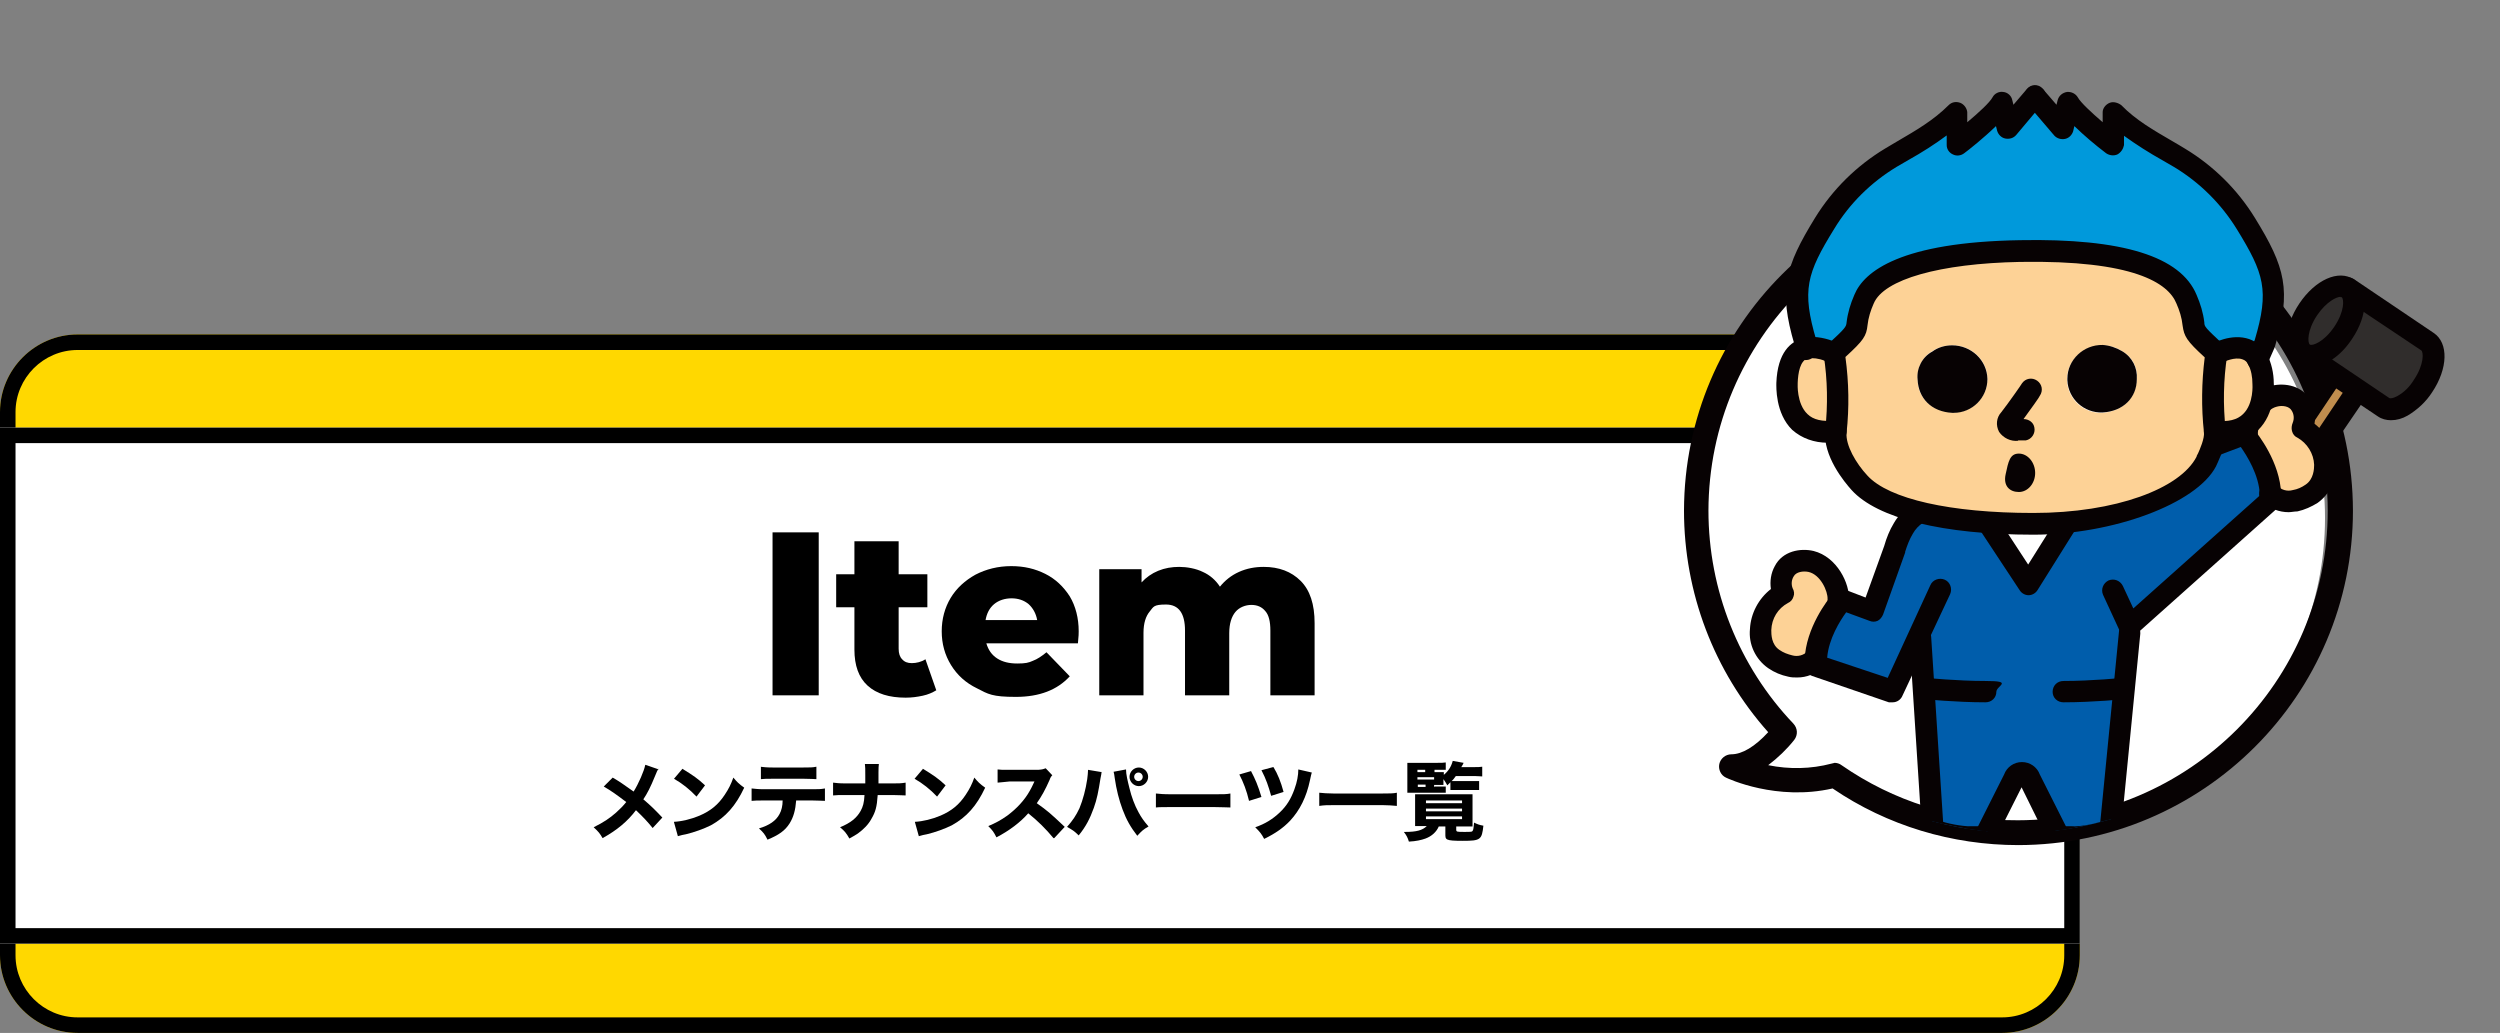
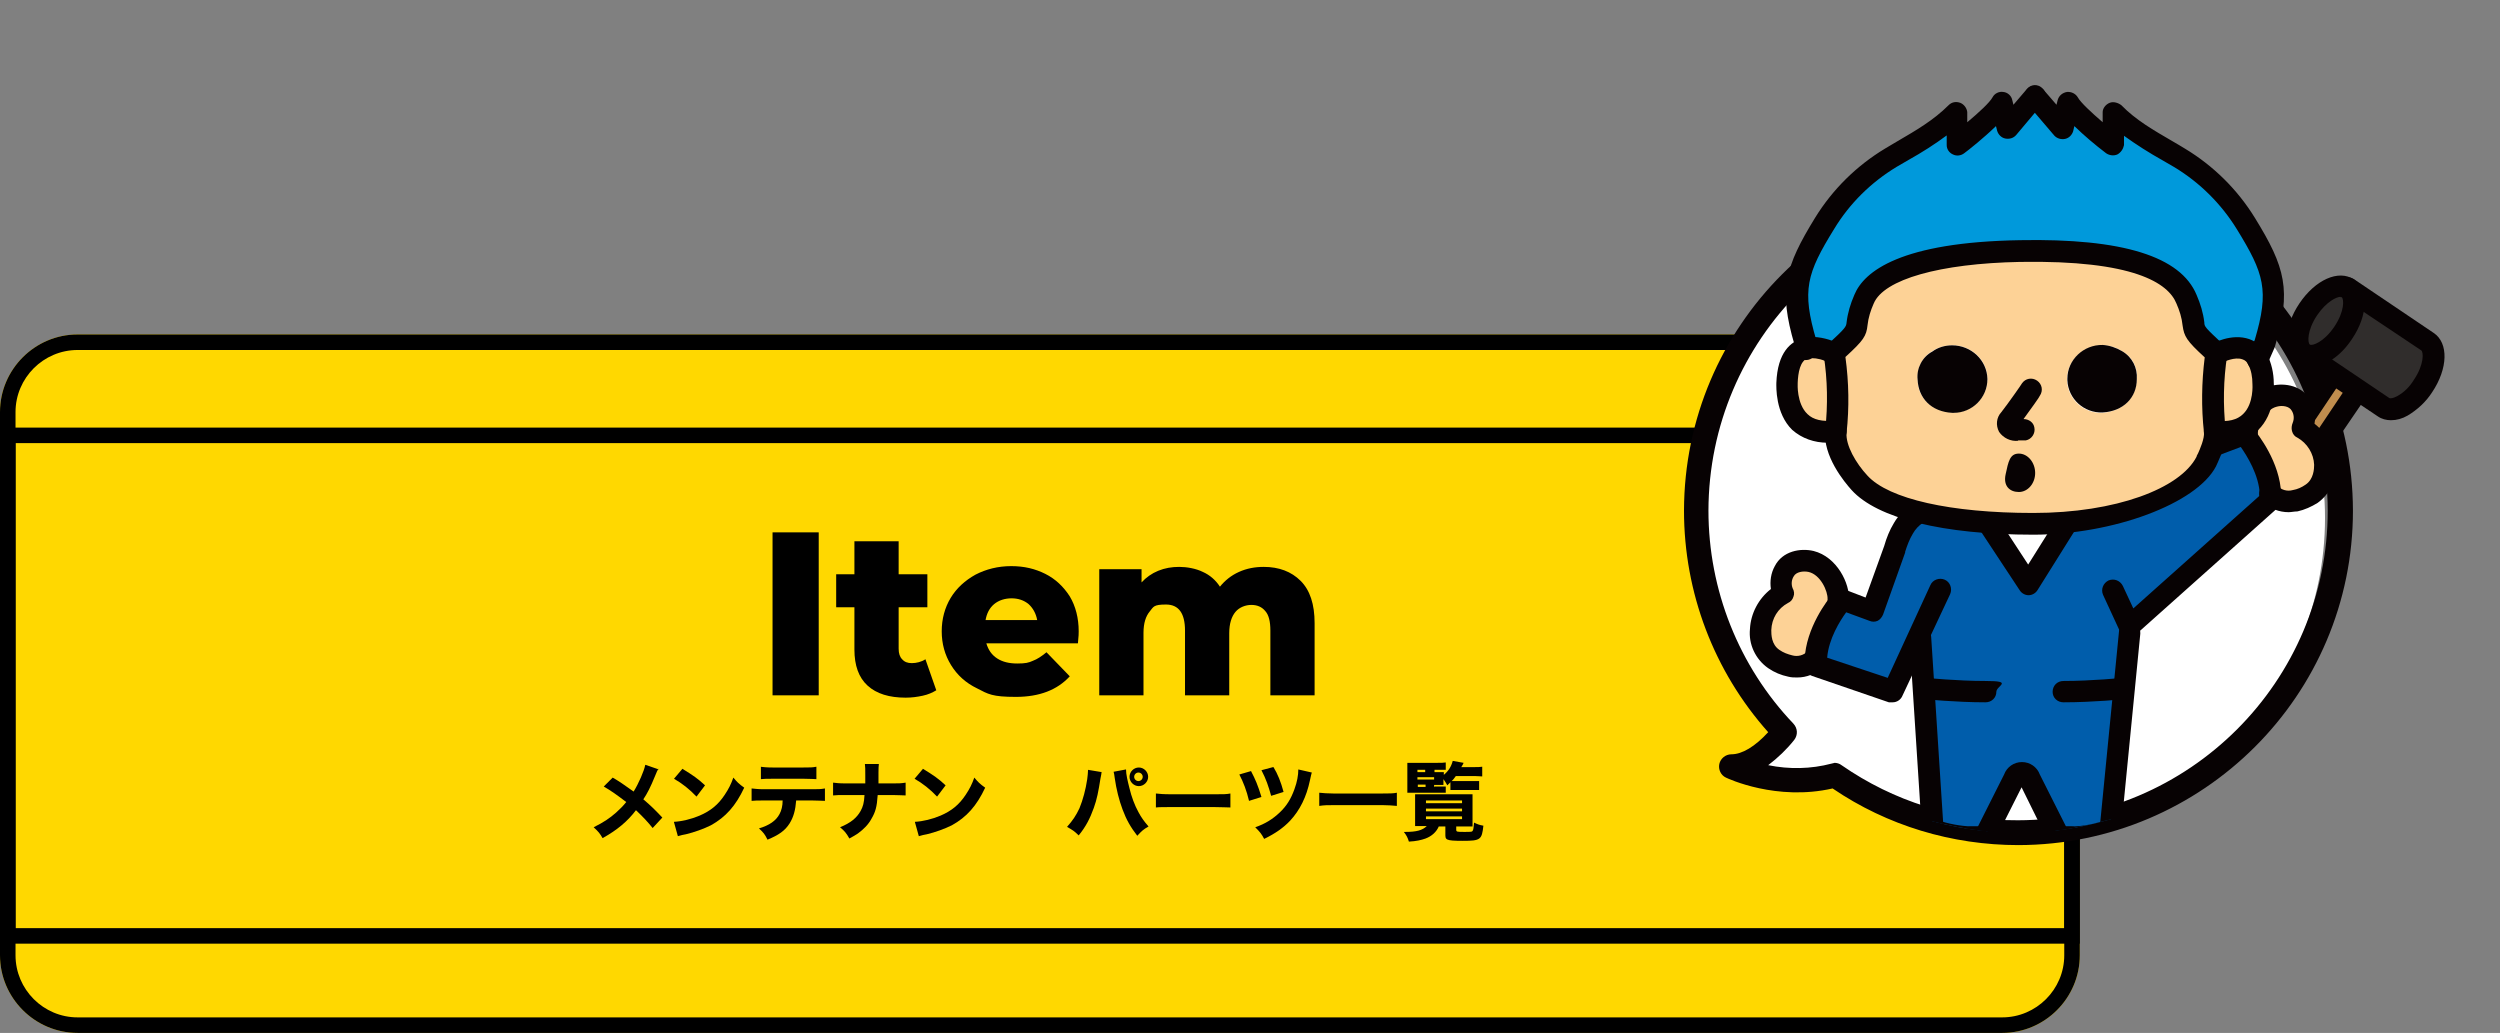
<svg xmlns="http://www.w3.org/2000/svg" version="1.1" viewBox="0 0 644.3 266.2">
  <rect x="0" y="0" width="644.3" height="266.2" fill="#808080" stroke="none" />
  <defs>
    <style>
      .cls-1 {
        fill: none;
      }

      .cls-2 {
        fill: #302d2c;
      }

      .cls-3 {
        fill: #ffd800;
      }

      .cls-4 {
        fill: #070203;
      }

      .cls-5 {
        fill: #fdd296;
      }

      .cls-6 {
        isolation: isolate;
      }

      .cls-7 {
        fill: #0099db;
      }

      .cls-8 {
        fill: #005dab;
      }

      .cls-9 {
        fill: #fff;
      }

      .cls-10 {
        fill: #c08d4e;
      }

      .cls-11 {
        fill: #61402e;
      }

      .cls-12 {
        clip-path: url(#clippath);
      }
    </style>
    <clipPath id="clippath">
      <path class="cls-1" d="M644.3,71.9C644.3,32.2,602.5,0,551,0s-93.2,32.2-93.2,71.9.1,3.2.2,4.8c-13.4,15.2-20.8,34.7-20.8,54.9s8.1,41.7,22.7,57.1c-3.2,3.9-8.3,8.9-13.8,8.9,0,0,12.7,6,26.7,2.2,13.9,9.7,30.4,14.8,47.3,14.8,45.8,0,83-37.2,83-83,24.9-13,41.2-34.8,41.2-59.7Z" />
    </clipPath>
  </defs>
  <g>
    <g id="_レイヤー_1" data-name="レイヤー_1">
      <g id="_グループ_1291" data-name="グループ_1291">
        <g id="_グループ_1177" data-name="グループ_1177">
          <g id="_グループ_297" data-name="グループ_297">
            <g id="_グループ_305" data-name="グループ_305">
              <path id="_長方形_28" data-name="長方形_28" class="cls-3" d="M20,86.2h496c11,0,20,9,20,20v140c0,11-9,20-20,20H20c-11,0-20-9-20-20V106.2c0-11,9-20,20-20Z" />
              <path id="_長方形_28_-_アウトライン" data-name="長方形_28_-_アウトライン" d="M20,90.2c-8.8,0-16,7.2-16,16v140c0,8.8,7.2,16,16,16h496c8.8,0,16-7.2,16-16V106.2c0-8.8-7.2-16-16-16H20M20,86.2h496c11,0,20,9,20,20v140c0,11-9,20-20,20H20c-11,0-20-9-20-20V106.2c0-11,9-20,20-20Z" />
-               <rect id="_長方形_53" data-name="長方形_53" class="cls-9" y="110.2" width="536" height="133" />
              <path id="_長方形_53_-_アウトライン" data-name="長方形_53_-_アウトライン" d="M4,114.2v125h528v-125H4M0,110.2h536v133H0V110.2Z" />
            </g>
          </g>
          <g class="cls-6">
            <path d="M199.1,137.2h11.9v42h-11.9v-42Z" />
            <path d="M241.3,177.9c-1,.6-2.1,1.1-3.5,1.4-1.4.3-2.8.5-4.4.5-4.2,0-7.5-1-9.8-3.1s-3.4-5.2-3.4-9.3v-10.9h-4.7v-8.5h4.7v-8.5h11.4v8.5h7.4v8.5h-7.4v10.7c0,1.2.3,2.1.9,2.7.6.7,1.4,1,2.5,1s2.5-.3,3.5-1l2.8,8Z" />
            <path d="M277.8,165.8h-23.6c.5,1.7,1.4,3,2.8,3.9,1.4.9,3.1,1.3,5.2,1.3s2.9-.2,4-.7c1.1-.4,2.3-1.2,3.5-2.2l6,6.2c-3.2,3.5-7.8,5.3-13.9,5.3s-7.1-.7-10-2.2c-2.9-1.4-5.1-3.4-6.7-6-1.6-2.6-2.4-5.5-2.4-8.7s.8-6.1,2.3-8.6,3.7-4.5,6.4-6c2.7-1.4,5.8-2.2,9.2-2.2s6.2.7,8.8,2,4.7,3.3,6.3,5.8c1.5,2.5,2.3,5.6,2.3,9,0,.4,0,1.3-.2,3.1ZM256.2,155.7c-1.2,1-1.9,2.4-2.2,4.1h13.3c-.3-1.7-1.1-3.1-2.2-4.1-1.2-1-2.7-1.5-4.4-1.5s-3.3.5-4.5,1.5Z" />
            <path d="M335.2,149.7c2.4,2.4,3.6,6,3.6,10.9v18.6h-11.4v-16.7c0-2.3-.4-4-1.3-5-.9-1.1-2.1-1.6-3.6-1.6s-3.1.6-4.1,1.8-1.6,3-1.6,5.5v16h-11.4v-16.7c0-4.4-1.6-6.7-4.9-6.7s-3.2.6-4.2,1.8-1.6,3-1.6,5.5v16.1h-11.4v-32.5h10.9v3.4c1.2-1.3,2.6-2.3,4.3-3s3.5-1,5.4-1,4.3.4,6.1,1.3c1.8.8,3.3,2.1,4.4,3.8,1.3-1.6,2.9-2.9,4.9-3.8,2-.9,4.1-1.3,6.4-1.3,3.9,0,7.1,1.2,9.5,3.6Z" />
          </g>
        </g>
        <g id="_グループ_1237" data-name="グループ_1237">
          <path id="_パス_1591" data-name="パス_1591" class="cls-9" d="M466.1,182.2l-15.5,15.5s11.2,6.7,25.9-1.7l-10.4-13.8Z" />
          <circle id="_楕円形_35" data-name="楕円形_35" class="cls-9" cx="518.1" cy="133.5" r="81.1" />
          <g id="_グループ_1236" data-name="グループ_1236">
            <path id="_パス_1592" data-name="パス_1592" class="cls-4" d="M520.2,217.8c-17.1,0-33.8-5-47.9-14.6-14.4,3.3-26.9-2.5-27.5-2.8-1.3-.6-2-2.1-1.7-3.5s1.6-2.5,3.1-2.5c2.8,0,6.1-2,9.5-5.7-14-15.7-21.7-36-21.7-57.1.1-47.6,38.6-86.1,86.2-86.2,47.6,0,86.1,38.6,86.2,86.2,0,47.6-38.7,86.1-86.2,86.2ZM472.8,196.6c.6,0,1.3.2,1.8.6,13.4,9.3,29.2,14.3,45.5,14.2,44.1-.1,79.8-35.8,79.8-79.8-.1-44.1-35.8-79.8-79.8-79.8-44,0-79.7,35.7-79.8,79.8,0,20.4,7.8,40.1,21.9,54.9,1.1,1.2,1.2,2.9.2,4.2-1.9,2.4-4.2,4.6-6.7,6.5,5.4,1.1,11,1,16.3-.4.3-.1.6-.1.8-.2Z" />
            <g id="_グループ_1235" data-name="グループ_1235">
              <g class="cls-12">
                <g id="_グループ_1234" data-name="グループ_1234">
                  <g id="_グループ_1233" data-name="グループ_1233">
                    <g id="_グループ_1220" data-name="グループ_1220">
                      <g id="_グループ_1217" data-name="グループ_1217">
                        <path id="_パス_1593" data-name="パス_1593" class="cls-10" d="M601.3,96.2l-10.3,15.3,6.3,4.2,10.3-15.3" />
                        <path id="_パス_1594" data-name="パス_1594" class="cls-4" d="M597.3,118.5c-.6,0-1.1-.2-1.6-.5l-6.3-4.2c-1.3-.9-1.6-2.6-.8-3.9l10.4-15.3c.9-1.3,2.6-1.6,3.9-.8h0c1.3.9,1.6,2.6.8,3.9h0l-8.7,13,1.7,1.1,8.7-13c.9-1.3,2.6-1.6,3.9-.8h0c1.3.9,1.6,2.6.8,3.9h0l-10.5,15.4c-.4.6-1.1,1-1.8,1.2h-.5Z" />
                      </g>
                      <g id="_グループ_1218" data-name="グループ_1218">
                        <path id="_パス_1595" data-name="パス_1595" class="cls-2" d="M593.7,91.1l20.6,13.9c2.5,1.7,7.1-.7,10.2-5.4s3.6-9.8,1.2-11.5l-20.7-13.8" />
                        <path id="_パス_1596" data-name="パス_1596" class="cls-4" d="M616.2,108.3c-1.2,0-2.4-.3-3.4-1l-20.7-13.9c-1.3-.9-1.6-2.6-.8-3.9.9-1.3,2.6-1.6,3.9-.8h0l20.6,13.9c.2.1.9.1,2-.5,1.8-1,3.2-2.4,4.3-4.2,2.7-4,2.5-7.2,1.9-7.6l-20.5-13.7c-1.3-.9-1.6-2.6-.8-3.9.9-1.3,2.6-1.6,3.9-.8h0l20.6,13.9c3.9,2.6,3.7,9.2-.4,15.3-1.6,2.5-3.8,4.5-6.3,6-1.4.8-2.8,1.2-4.3,1.2Z" />
                      </g>
                      <g id="_グループ_1219" data-name="グループ_1219">
                        <ellipse id="_楕円形_36" data-name="楕円形_36" class="cls-2" cx="599.4" cy="82.7" rx="10.2" ry="5.5" transform="translate(195.8 533.5) rotate(-56)" />
                        <path id="_パス_1597" data-name="パス_1597" class="cls-4" d="M595.6,94.5c-1.2,0-2.4-.3-3.4-1-3.9-2.6-3.7-9.2.4-15.3,4.1-6.1,10.1-8.8,14-6.2,3.9,2.6,3.7,9.2-.4,15.3h0c-3,4.6-7.1,7.2-10.6,7.2ZM603.2,76.5c-1,0-3.6,1.2-6,4.7-2.7,4-2.5,7.2-1.9,7.6s3.6-.6,6.3-4.6,2.5-7.2,1.9-7.6c0,0-.2,0-.3,0h0ZM603.9,85.8h0Z" />
                      </g>
                    </g>
                    <g id="_グループ_1232" data-name="グループ_1232">
                      <g id="_グループ_1224" data-name="グループ_1224">
                        <g id="_グループ_1223" data-name="グループ_1223">
                          <g id="_グループ_1221" data-name="グループ_1221">
                            <path id="_パス_1598" data-name="パス_1598" class="cls-5" d="M593.3,110.4c6.5,3.2,8,13.2,2.5,16.9-1.3.8-2.8,1.4-4.3,1.8-2.3.6-4.7-.1-6.4-1.6-.3-7.4-5.6-14.1-6.6-15.3h.7c-.2-3.3,2.4-8.9,7-10,2.4-.6,5.6,0,6.9,2.5,1.7,3.3.2,5.7.2,5.7Z" />
                            <path id="_パス_1599" data-name="パス_1599" class="cls-8" d="M585.1,127.4v1.5l-36.3,32.4v1.7c0,0-4.9,50.9-4.9,50.9-3.2,1.1-6.6,1.8-10.1,1.9h-3.2l-7.6-15.1c-.3-1.1-1.5-1.7-2.6-1.4-.7.2-1.2.7-1.4,1.4l-7.6,15.1h-3.3c-3.4,0-6.8-.8-10-1.9l-3.2-49.6-.6-.3-6.5,14.2-19.8-6.7v-1.5c.3-7.4,5.6-14.1,6.6-15.3,0,0,.1,0,.2-.2l7.9,3,5.7-16c.5-1.9,1.3-3.7,2.3-5.4,1.8-3.2,5.1-5.2,8.7-5.2h10.4l13,19.8,12.4-19.8h10c3.4,0,25.3-16,25.3-16l7.9-3q0,.1.2.2c.9,1.2,6.2,7.9,6.5,15.3Z" />
                            <path id="_パス_1600" data-name="パス_1600" class="cls-11" d="M566,213.5c2.4,6.4-1.2,12.2-7.6,14-3.2.9-6.5.9-9.6,0-2.5-.8-5-1.3-7.5-1.7-3.2-.4-6.9.3-9.6-1.7-2.6-2-2.2-5.4-1.2-8.2h0c.3,0,1.5,0,3.2,0h9.9l.2-1.9c2-.7,3.8-1.7,5.5-2.9,7.5-5.6,14.3-3.9,16.6,2.5Z" />
                            <path id="_パス_1601" data-name="パス_1601" class="cls-11" d="M543.9,213.9l-.2,1.9h-9.9c3.4,0,6.8-.8,10.1-1.9Z" />
                            <path id="_パス_1602" data-name="パス_1602" class="cls-11" d="M511.4,215.8c1.1,2.8,1.5,6.2-1.1,8.2-2.7,2.1-6.5,1.4-9.6,1.7-2.6.3-5.1.9-7.5,1.7-3.1,1-6.5,1-9.6,0-6.4-1.8-10-7.6-7.6-14s9.1-8.1,16.6-2.5c1.7,1.2,3.6,2.2,5.6,2.9v1.9h10c1.7,0,2.8,0,3.2,0h0Z" />
                            <path id="_パス_1603" data-name="パス_1603" class="cls-11" d="M511.4,215.8h0c0,0,0,0,0,0Z" />
                            <path id="_パス_1604" data-name="パス_1604" class="cls-11" d="M508.1,215.8h-9.9v-1.9c3.2,1.1,6.5,1.8,9.9,1.9Z" />
                            <path id="_パス_1605" data-name="パス_1605" class="cls-5" d="M473.8,154.6h.7c-1,1.3-6.3,8-6.6,15.4-1.7,1.6-4.1,2.2-6.4,1.6-1.5-.3-3-.9-4.3-1.8-5.6-3.7-4-13.6,2.5-16.9,0,0-1.6-2.3.2-5.8,1.3-2.5,4.5-3.1,6.9-2.5,4.6,1.2,7.2,6.8,7,10Z" />
                          </g>
                          <g id="_グループ_1222" data-name="グループ_1222">
                            <path id="_パス_1606" data-name="パス_1606" class="cls-4" d="M498.1,216.7c-1.5,0-2.7-1.1-2.8-2.6l-3.2-49.6c0-1.5,1.1-2.9,2.6-3s2.9,1.1,3,2.6l3.2,49.6c0,1.5-1.1,2.9-2.6,3h-.2Z" />
                            <path id="_パス_1607" data-name="パス_1607" class="cls-4" d="M511.3,218.6h-3.2c-1.5,0-2.8-1.2-2.8-2.8s1.2-2.8,2.8-2.8h3.2c1.5,0,2.8,1.2,2.8,2.8h0c0,1.5-1.3,2.8-2.8,2.8Z" />
                            <path id="_パス_1608" data-name="パス_1608" class="cls-4" d="M530.5,218.6c-1.1,0-2-.6-2.5-1.5l-7-14.2-7.1,14.1c-.7,1.4-2.4,1.9-3.7,1.2h0c-1.4-.7-1.9-2.4-1.2-3.7h0l7.5-14.9c.7-1.9,2.5-3.2,4.6-3.2s3.9,1.3,4.6,3.2l7.5,14.9c.7,1.4,0,3-1.2,3.7-.6.3-1,.4-1.5.4Z" />
                            <path id="_パス_1609" data-name="パス_1609" class="cls-4" d="M533.8,218.6h-3.2c-1.5,0-2.8-1.2-2.8-2.8s1.2-2.8,2.8-2.8h3.2c1.5,0,2.8,1.2,2.8,2.8h0c0,1.5-1.3,2.8-2.8,2.8Z" />
                            <path id="_パス_1610" data-name="パス_1610" class="cls-4" d="M543.9,216.7h-.3c-1.5,0-2.6-1.5-2.5-3h0l5-50.9c0-1.5,1.5-2.6,3-2.5h0c1.5,0,2.6,1.5,2.5,3h0l-5,50.9c0,1.4-1.3,2.5-2.7,2.5Z" />
                            <path id="_パス_1611" data-name="パス_1611" class="cls-4" d="M488.1,230.9c-1.8,0-3.7-.3-5.4-.8-3.9-1-7.1-3.6-9-7.1-1.6-3.3-1.8-7.1-.4-10.5,1.1-3.4,3.9-6.1,7.3-7.2,4.1-1.2,8.9,0,13.6,3.5,1.5,1.1,3.1,1.9,4.9,2.5h0c3,1,6,1.6,9.2,1.7h2.9c1.2,0,2.4.6,2.9,1.7,1.9,4.8,1.2,9-2,11.4-2.7,2.1-5.9,2.1-8.5,2.2-.9,0-1.7,0-2.5.1-2.4.3-4.7.8-7,1.5-2.1.7-4,1-6,1ZM483.8,210.3c-.6,0-1.1,0-1.6.2-1.8.6-3.1,2-3.7,3.8-.8,2-.8,4.2.2,6.1,1.2,2.2,3.2,3.7,5.6,4.3,2.6.8,5.4.7,8,0,2.6-.8,5.3-1.4,8-1.8,1,0,2,0,3-.2,2.1,0,4,0,5.3-1,.9-.8,1.2-2.1.8-3.2h-1.4c-3.7,0-7.3-.8-10.8-2-2.3-.8-4.4-1.9-6.3-3.3-2.6-1.8-5-2.8-7.1-2.8h0Z" />
                            <path id="_パス_1612" data-name="パス_1612" class="cls-4" d="M553.8,230.9c-2,0-3.9-.3-5.8-.9-2.3-.7-4.6-1.3-7-1.5-.7-.1-1.6-.1-2.5-.1-2.6-.1-5.8-.1-8.5-2.2-3.2-2.4-3.9-6.6-2-11.4.4-1.1,1.4-1.8,2.6-1.8h3.1c3.1,0,6.3-.7,9.2-1.7h0c1.7-.6,3.3-1.4,4.8-2.5,4.7-3.5,9.5-4.7,13.6-3.5,3.5,1.1,6.2,3.8,7.3,7.2,1.3,3.4,1.2,7.2-.4,10.5-1.9,3.5-5.1,6.1-9,7.1-1.8.5-3.6.8-5.4.8ZM532.5,218.6c-.4,1.1,0,2.4.8,3.2,1.2.9,3.2,1,5.2,1s2,0,3,.2c2.7.3,5.4.9,8.1,1.8,2.6.8,5.4.8,8,0,2.4-.6,4.4-2.1,5.6-4.3.9-1.9,1-4.1.2-6.1-.6-1.8-1.9-3.2-3.7-3.8-2.4-.7-5.5.2-8.7,2.6-1.9,1.4-4,2.5-6.2,3.3-3.5,1.2-7.2,1.9-10.9,2.1-.5,0-.9,0-1.4,0h0ZM530,218.5h.4-.4Z" />
                            <path id="_パス_1613" data-name="パス_1613" class="cls-4" d="M589.8,132c-2.4,0-4.7-.9-6.5-2.5h-.1c-1.2-1.1-1.3-2.9-.3-4,1-1.2,2.7-1.3,3.9-.3h.1c1.1,1.1,2.6,1.5,4,1.1,1.2-.2,2.3-.7,3.3-1.4,2.1-1.4,2.2-4.1,2.2-5.1-.1-2.9-1.8-5.6-4.3-7-.7-.3-1.2-.9-1.4-1.7-.2-.7-.1-1.5.2-2.2.4-1,.3-2.2-.3-3.1-.6-1.1-2.4-1.4-3.8-1-3,.7-5,5-4.9,7,.1,1.5-1.1,2.8-2.6,2.9-1.5.1-2.8-1.1-2.9-2.6h0c-.2-4.3,3.1-11.3,9.1-12.7,3.4-.8,8,0,10,3.9,1,1.8,1.3,3.9,1,5.9,3.2,2.5,5.1,6.3,5.4,10.3.4,4-1.4,7.8-4.6,10.1-1.6,1-3.4,1.8-5.2,2.2-.8,0-1.6.2-2.3.2Z" />
                            <path id="_パス_1614" data-name="パス_1614" class="cls-4" d="M463.2,174.6c-.8,0-1.5,0-2.3-.2-1.9-.4-3.6-1.1-5.2-2.2-3.3-2.3-5.1-6.2-4.7-10.1.2-4,2.2-7.8,5.4-10.3-.3-2,0-4.1,1-5.9,2-3.9,6.6-4.7,10-3.9,6,1.5,9.4,8.4,9.1,12.7-.1,1.5-1.4,2.7-2.9,2.6-1.5,0-2.7-1.4-2.6-2.9.1-2-1.8-6.3-4.9-7-1.4-.3-3.2,0-3.8,1.1-.6.9-.7,2.1-.3,3.1.4.7.5,1.5.2,2.2-.2.7-.7,1.3-1.4,1.6-2.6,1.4-4.2,4-4.3,7,0,1.1,0,3.7,2.1,5.1,1,.7,2.1,1.1,3.3,1.4,1.4.4,2.9,0,3.9-1,.2,0,.3-.2.4-.3,1.2-.9,3-.7,3.9.6.9,1.2.7,2.9-.5,3.8h.1c-1.8,1.7-4.1,2.6-6.5,2.6ZM469.7,172.1h0ZM469.7,172.1h0Z" />
                            <path id="_パス_1615" data-name="パス_1615" class="cls-4" d="M487.7,181c-.3,0-.6,0-.9,0l-19.8-6.8c-1.1-.4-1.8-1.4-1.9-2.5v-1.7c.3-8.2,5.9-15.4,7.2-16.9.1-.2.3-.4.5-.6.8-.7,1.9-.9,2.8-.5l5.2,2,4.8-13.3c.6-2.1,1.4-4.1,2.5-5.9,2.3-4,6.5-6.5,11.1-6.6h45.8c2.5-.6,14.2-8.5,23.8-15.5.2-.1.4-.3.7-.4l7.9-3c1-.4,2.1-.2,2.8.5.2.2.4.4.5.6,1.3,1.6,6.9,8.7,7.2,16.9v1.7c0,.7-.4,1.4-.9,1.9l-36.4,32.5c-.7.6-1.6.8-2.4.6-.9-.2-1.6-.8-2-1.6l-4.2-9.1c-.6-1.4,0-3,1.4-3.7h0c1.4-.6,3,0,3.7,1.4l2.7,5.8,32.6-29.1v-.2c-.2-5.1-3.3-10-4.9-12.3l-5.6,2.1c-10.3,7.5-23.1,16.3-26.6,16.3h-46c-2.6,0-5,1.6-6.3,3.9-.9,1.5-1.5,3.1-2,4.7q0,0,0,.2l-5.7,16c-.3.7-.8,1.3-1.4,1.6-.7.3-1.4.3-2.1,0l-6-2.2c-1.6,2.2-4.5,6.8-4.9,11.7l15.6,5.2,11-23.9c.6-1.4,2.3-2,3.7-1.4h0c1.4.6,2,2.3,1.4,3.7h0l-12.3,26.2c-.4,1-1.4,1.7-2.5,1.7ZM576.2,113.6h0Z" />
                            <path id="_パス_1616" data-name="パス_1616" class="cls-4" d="M522.8,153.4c-.9,0-1.8-.5-2.3-1.3l-13.2-20c-.8-1.3-.5-3,.8-3.8s3-.5,3.8.8h0l.2.2,10.6,16.2,10.1-16.1c.8-1.3,2.5-1.7,3.8-.9,1.3.8,1.7,2.5.9,3.8h0l-12.4,19.8c-.5.8-1.4,1.3-2.3,1.3h0Z" />
                          </g>
                        </g>
                      </g>
                      <g id="_グループ_1229" data-name="グループ_1229">
                        <g id="_グループ_1228" data-name="グループ_1228">
                          <g id="_グループ_1227" data-name="グループ_1227">
                            <g id="_グループ_1225" data-name="グループ_1225">
                              <path id="_パス_1617" data-name="パス_1617" class="cls-7" d="M578.8,57.7c7.6,12.3,8.9,17.4,4.9,30.9l-1.7,3.9c-.6-1.2-1.7-2.1-3-2.5-3.5-1.2-7.7,1.2-7.7,1.2-8.9-8.2-3.8-4.4-7.7-13.9-5.2-12.5-31.8-12.6-42.9-12.4-9.9.2-35.7,1.6-40.2,12.4-3.9,9.5,1.2,5.7-7.7,13.8-1.9-1-4-1.5-6.1-1.5s-.9,0-1.3.2v-1.3c-4-13.5-2.7-18.7,4.9-30.9,4.3-6.9,10.1-12.7,17-16.9,6.1-3.6,11.9-6.6,16.9-11.6l.4,8.1s9.5-7.3,11.3-10.7l1.7,6.5,6.9-8.2,6.9,8.2,1.6-6.4c1.8,3.3,11.3,10.7,11.3,10.7l.4-8.1c5,5,10.8,8,16.9,11.6,7.1,4.2,12.9,10,17.2,16.9Z" />
                              <path id="_パス_1618" data-name="パス_1618" class="cls-5" d="M581.9,92.5c1,2,1.5,4.1,1.4,6.3,0,0,1.2,14-12.5,12.4-.7-6.7-.6-13.4.4-20.1,0,0,4.2-2.4,7.7-1.2,1.3.5,2.4,1.4,3,2.6Z" />
                              <path id="_パス_1619" data-name="パス_1619" class="cls-5" d="M570.8,111.2c.2,2.2-.9,4.9-1.8,6.9-.2.3-.3.7-.5,1-4.3,8.3-24.9,16-44.6,16s-38.5-3.6-44.8-10.5c-2.9-3.2-6.6-8.7-6.1-13.3.7-6.7.6-13.4-.4-20.1,8.9-8.2,3.8-4.4,7.7-13.8,4.5-10.8,30.3-12.2,40.2-12.4,11.3-.3,37.9-.2,43.1,12.3,3.9,9.5-1.2,5.7,7.7,13.9-1.1,6.6-1.2,13.4-.5,20ZM550.7,97.7c.3-2.9-1.2-5.8-3.8-7.2-1.5-1-3.3-1.5-5.1-1.5-4.9,0-9,3.8-9.1,8.7,0,4.8,3.9,8.7,8.7,8.7h.4c5.4-.4,8.7-3.9,8.9-8.7h0ZM512.2,97.7c0-4.9-4.2-8.8-9.1-8.7-1.8,0-3.6.5-5.1,1.5-2.6,1.5-4,4.3-3.8,7.2,0,4.8,3.5,8.3,8.9,8.6,4.8.2,8.9-3.5,9.1-8.3v-.3Z" />
                              <path id="_パス_1620" data-name="パス_1620" class="cls-4" d="M546.9,90.5c2.6,1.5,4,4.3,3.8,7.2,0,4.8-3.5,8.3-8.8,8.6-4.8.2-8.9-3.5-9.1-8.3v-.4c0-4.9,4.2-8.8,9.1-8.7,1.7.1,3.5.7,5,1.6Z" />
                              <path id="_パス_1621" data-name="パス_1621" class="cls-4" d="M503.1,89c4.9,0,9,3.8,9.1,8.7,0,4.8-3.9,8.7-8.7,8.7h-.4c-5.4-.3-8.7-3.8-8.9-8.6-.3-2.9,1.2-5.8,3.8-7.2,1.5-1.1,3.3-1.6,5.1-1.6Z" />
                              <path id="_パス_1622" data-name="パス_1622" class="cls-5" d="M465.4,89.9c.4,0,.9-.2,1.3-.2,2.1,0,4.2.5,6.1,1.5,1,6.6,1.1,13.4.4,20.1-13.8,1.6-12.6-12.4-12.6-12.4.2-6,2.3-8.3,4.8-9Z" />
                            </g>
                            <g id="_グループ_1226" data-name="グループ_1226">
                              <path id="_パス_1623" data-name="パス_1623" class="cls-4" d="M465.3,92.8c-1.5,0-2.8-1.2-2.8-2.8v-1.1c-4.2-14.2-2.5-20.1,5.3-32.8,4.5-7.3,10.7-13.4,18-17.8,1.1-.6,2.1-1.3,3.2-1.9,4.8-2.8,9.3-5.4,13.2-9.3.8-.8,1.9-1,3-.6,1,.4,1.7,1.4,1.8,2.4v2.6c3-2.5,5.8-5.1,6.5-6.4.5-1,1.7-1.6,2.8-1.4,1.1.1,2.1,1,2.3,2.1l.3,1.2,3.5-4.1c1-1.2,2.8-1.3,3.9-.2h0c1.2,1,1.3,2.8.2,3.9h0c0,0-6.9,8.2-6.9,8.2-.7.8-1.7,1.1-2.8.9-1-.2-1.8-1-2.1-2l-.3-1.2c-3.2,3.1-7.1,6.2-8.2,7-.8.6-1.9.8-2.9.3-.9-.4-1.6-1.3-1.6-2.4v-2.5c-3.1,2.3-6.4,4.4-9.8,6.3-1,.6-2.1,1.2-3.1,1.8-6.6,4-12.1,9.4-16.1,16-7.1,11.5-8.4,15.8-4.6,28.7.1.3.1.5.1.8v1.4c0,1.6-1.2,2.9-2.8,2.9h0Z" />
                              <path id="_パス_1624" data-name="パス_1624" class="cls-4" d="M581.8,95.4c-.4,0-.8,0-1.1-.2-1.4-.6-2-2.3-1.4-3.7h0l1.8-3.9c3.8-12.8,2.4-17.1-4.6-28.5-4-6.5-9.5-12-16.1-16-1-.6-2.1-1.2-3.1-1.8-3.4-1.9-6.7-4-9.9-6.3v2.4c-.2,1-.8,1.9-1.7,2.4-.9.4-2,.3-2.9-.3-2.9-2.2-5.6-4.5-8.2-7l-.3,1.3c-.3,1-1.1,1.8-2.1,2s-2.1-.1-2.8-.9l-7-8.2c-1-1.1-.9-2.9.2-3.9s2.9-.9,3.9.2h0c0-.1,3.5,4,3.5,4l.3-1.2c.3-1.1,1.2-1.9,2.4-2.1,1.1-.1,2.2.4,2.8,1.4.7,1.3,3.5,3.9,6.4,6.4v-2.6c0-1,.8-2,1.8-2.4s2.2,0,3,.6c3.8,3.9,8.4,6.5,13.2,9.3,1,.6,2.1,1.2,3.2,1.9,7.3,4.4,13.5,10.5,18,17.8,7.9,12.8,9.5,18.7,5.2,33.2,0,0-.1.2-.1.3l-1.8,4.1c-.6,1.1-1.6,1.7-2.7,1.7Z" />
                              <path id="_パス_1625" data-name="パス_1625" class="cls-4" d="M471,114.1c-3.4,0-6.6-1.1-9.1-3.3-4.4-4.3-4.1-11.2-4.1-12.1.3-8,3.8-10.7,6.8-11.5.6-.2,1.2-.3,1.8-.4,2.7,0,5.3.6,7.7,1.9,1.3.8,1.8,2.5,1,3.8h0c-.8,1.3-2.4,1.8-3.8,1-1.4-.8-2.9-1.2-4.5-1.2s-.5,0-.8,0c-2.1.6-2.6,3.8-2.7,6.4v.2c0,0-.3,5.1,2.5,7.8,1.5,1.5,3.9,2,7,1.7,1.5-.2,2.9.9,3.1,2.4h0c.2,1.5-.9,2.9-2.4,3.1h0c-.8,0-1.7,0-2.5,0Z" />
                              <path id="_パス_1626" data-name="パス_1626" class="cls-4" d="M524,137.8c-23.2,0-40.2-4.2-46.8-11.5-1.8-2-7.5-8.8-6.8-15.5h0c.7-6.4.6-12.9-.4-19.3-.2-.9.2-1.9.9-2.6,4.8-4.4,4.9-4.7,5-5.8.3-2.5,1-4.8,2-7.1,2.5-6.1,12-13.6,42.7-14.1,26.5-.5,41.4,4.2,45.5,14.1,1,2.3,1.7,4.6,2,7.1,0,1.1.2,1.3,5,5.8.7.6,1,1.6.9,2.6-1,6.4-1.1,12.9-.4,19.3.3,2.8-.9,5.9-2,8.3-.2.4-.3.7-.5,1.1-5,9.6-26.5,17.6-47.1,17.6ZM475.9,111.5c-.3,3.2,2.4,7.9,5.4,11.1,5.5,6,21.4,9.6,42.7,9.6s37.9-6.3,42.1-14.5c0-.3.3-.6.4-.9.4-.9,1.7-3.8,1.5-5.4-.7-6.4-.6-12.9.2-19.3-4.7-4.3-5.3-5.4-5.7-8.2-.2-2-.8-3.9-1.6-5.7-2.1-5.2-10.9-11.2-40.3-10.7-20.7.4-35.1,4.5-37.7,10.7-.8,1.8-1.4,3.7-1.6,5.6-.3,2.8-1,3.9-5.7,8.2.9,6.6,1,13.1.3,19.5h0Z" />
                              <path id="_パス_1627" data-name="パス_1627" class="cls-4" d="M572.9,114.1c-.8,0-1.6,0-2.5-.2-1.5-.2-2.6-1.6-2.4-3.1h0c.2-1.5,1.6-2.6,3.1-2.4,3.1.4,5.5-.2,7-1.7,2.8-2.7,2.4-7.7,2.4-7.7h0c0-1.8-.3-3.6-1.1-5.1-.3-.6-.8-1.1-1.5-1.3-1.9-.7-4.8.6-5.4,1-1.3.8-3,.3-3.8-1s-.3-3,1-3.8c.5-.3,5.4-3,10-1.4,1.9.7,3.5,2,4.5,3.8,1.2,2.3,1.8,5,1.8,7.6.1.9.4,7.8-4.1,12.1-2.3,2.2-5.6,3.4-9,3.2Z" />
                              <path id="_パス_1628" data-name="パス_1628" class="cls-4" d="M520.1,113.6c-1.9.2-3.8-.7-4.9-2.3-.9-1.7-.7-3.7.6-5.1,1.8-2.3,5.3-7.3,5.3-7.4.9-1.3,2.6-1.6,3.9-.7h0c1.3.9,1.6,2.6.7,3.9h0c0,.2-2.3,3.4-4.2,6,1.4,0,2.6.9,2.8,2.2.3,1.5-.7,3-2.2,3.3h0c-.6,0-1.3,0-2,0Z" />
                            </g>
                          </g>
                        </g>
                      </g>
                      <g id="_グループ_1230" data-name="グループ_1230">
                        <path id="_パス_1629" data-name="パス_1629" class="cls-8" d="M496.2,177.5s7.9.8,15.5.8" />
                        <path id="_パス_1630" data-name="パス_1630" class="cls-4" d="M511.7,181c-7.7,0-15.5-.8-15.8-.8-1.5,0-2.6-1.5-2.5-3h0c.2-1.5,1.5-2.6,3-2.5h0c0,0,7.9.8,15.3.8s2.8,1.2,2.8,2.8c0,1.5-1.2,2.7-2.8,2.7Z" />
                      </g>
                      <g id="_グループ_1231" data-name="グループ_1231">
                        <path id="_パス_1631" data-name="パス_1631" class="cls-8" d="M547.3,177.5s-7.9.8-15.5.8" />
                        <path id="_パス_1632" data-name="パス_1632" class="cls-4" d="M531.8,181c-1.6,0-2.8-1.2-2.8-2.7h0c0-1.6,1.2-2.8,2.8-2.8,7.4,0,15.2-.8,15.2-.8,1.5-.2,2.9,1,3,2.5.2,1.5-1,2.9-2.5,3h0c-.2,0-8,.8-15.7.8Z" />
                      </g>
                    </g>
                  </g>
                </g>
              </g>
            </g>
            <path id="_パス_1634" data-name="パス_1634" class="cls-4" d="M524.5,121.9c0,2.7-1.9,4.9-4.2,4.9s-4.1-1.5-3.4-4.6c.7-3.3,1.1-5.3,3.4-5.3s4.2,2.3,4.2,5Z" />
          </g>
        </g>
      </g>
      <g>
        <path d="M169.7,198.1c-.3.5-.4.7-.8,1.7-1.3,3.2-2.1,4.7-3.1,6.2,2,1.7,2.9,2.6,4.9,4.7l-2.5,2.7c-1.2-1.5-2.4-2.8-4.3-4.6-2.1,2.8-4.8,5.1-8.6,7.2-.7-1.2-1-1.6-2.3-2.8,2.6-1.3,4.1-2.3,5.8-3.8,1-.9,1.8-1.7,2.6-2.7-2.5-1.9-3.9-2.9-5.8-4l2.3-2.3c1.9,1.1,2.7,1.7,5.4,3.6,1.3-2.1,2.7-5.3,3-6.9l3.5,1.2Z" />
        <path d="M175.8,198.1c2.8,1.7,4.1,2.6,5.9,4.3l-2.2,2.9c-1.8-1.9-3.7-3.4-5.8-4.6l2.2-2.6ZM173.7,211.8c2-.1,4.5-.7,6.6-1.6,2.8-1.2,4.8-2.8,6.5-5.4,1-1.5,1.6-2.7,2.2-4.4,1,1.2,1.4,1.6,2.8,2.6-2.2,4.7-4.8,7.6-8.6,9.7-1.8.9-4.3,1.8-6.4,2.3q-.6.1-1,.2c-.5.1-.6.2-1.1.3l-1-3.6Z" />
        <path d="M205.2,206.2c-.2,2.6-.7,4.4-1.7,6-1.2,1.9-2.8,3-5.7,4.2-.7-1.4-1-1.8-2.2-2.9,2.7-.8,4.4-2,5.3-3.7.5-.9.8-2.1.8-3.5h-4.9c-1.5,0-2.2,0-3.1.1v-3.2c1,.1,1.7.2,3.2.2h12.4c1.6,0,2.2,0,3.3-.2v3.2c-1,0-1.4-.1-3.2-.1h-4.2ZM195.9,197.6c1,.1,1.6.2,3.2.2h8c1.7,0,2.3,0,3.3-.2v3.2c-.8,0-1.2-.1-3.2-.1h-8c-1.5,0-2.3,0-3.1.1v-3.2Z" />
        <path d="M230.1,201.9c1.5,0,2.1,0,3.3-.2v3.3c-.8,0-1.7-.1-3.2-.1h-4c-.2,3.1-.6,4.4-1.6,6.1-.8,1.5-2,2.7-3.5,3.8-.6.4-1.1.7-2.2,1.3-.8-1.4-1.2-1.9-2.4-2.9,2.7-1.1,4.3-2.4,5.3-4.2.6-1.1.9-2.1,1-4.1h-5c-1.4,0-2.3,0-3.1.1v-3.3c1,.1,1.4.2,3.2.2h5.1c0-1.2,0-1.9,0-2.1,0-1.6,0-2.2-.1-2.9h3.6q-.1.7-.1,2.2c0,.8,0,1.4,0,2q0,.6,0,.8h3.9Z" />
        <path d="M237.8,198.1c2.8,1.7,4.1,2.6,5.9,4.3l-2.2,2.9c-1.8-1.9-3.7-3.4-5.8-4.6l2.2-2.6ZM235.8,211.8c2-.1,4.5-.7,6.6-1.6,2.8-1.2,4.8-2.8,6.5-5.4,1-1.5,1.6-2.7,2.2-4.4,1,1.2,1.4,1.6,2.8,2.6-2.2,4.7-4.8,7.6-8.6,9.7-1.8.9-4.3,1.8-6.4,2.3q-.6.1-1,.2c-.5.1-.6.2-1.1.3l-1-3.6Z" />
-         <path d="M271.5,216c-1.9-2.3-4.1-4.5-6.5-6.4-2,2.3-4.9,4.5-8.2,6.2-.7-1.4-1-1.8-2.1-2.9,1.9-.8,3.2-1.5,4.9-2.7,2.4-1.8,4.4-3.9,5.8-6.4.3-.5.7-1.3,1.2-2.4h-6.4c-1.8.2-2.2.2-3.1.3v-3.4c.7.1,1.3.1,2.6.1h7.9c1.2-.1,1.3-.2,1.9-.4l1.7,1.8c-.3.3-.5.6-.7,1.2-1.1,2.5-2.1,4.3-3.3,6,2.8,2,3.4,2.5,7.2,6.1l-2.7,2.9Z" />
        <path d="M283.9,198.9q0,.4-.3,1.8c-.5,3.2-.9,5.3-1.7,7.5-1,2.8-2.1,4.9-3.9,7.1-1.1-1.1-1.6-1.4-3-2.2,1.5-1.7,2.3-2.9,3.2-4.8.9-2.2,1.6-4.8,2-7.5.1-.9.2-1.6.2-2.2v-.2l3.6.6ZM290.2,198.3c0,1.3.4,2.9.9,4.9.5,2.1,1.3,4.3,2.3,6.1.7,1.3,1.3,2.2,2.6,3.7-1.4.8-1.8,1.2-2.9,2.4-1.7-2.2-2.8-4.1-3.8-6.8-.9-2.4-1.6-5.2-2-8-.1-.9-.2-1.3-.3-1.7l3.2-.6ZM295.9,200.2c0,1.3-1.1,2.4-2.4,2.4s-2.4-1.1-2.4-2.4,1.1-2.4,2.4-2.4,2.4,1.1,2.4,2.4ZM292.3,200.2c0,.6.5,1.1,1.1,1.1s1.1-.5,1.1-1.1-.5-1.1-1.1-1.1-1.1.5-1.1,1.1Z" />
        <path d="M297.9,204.5c1,.1,1.8.2,4,.2h11.2c2.2,0,3,0,4-.2v3.6c-.9,0-2.3-.1-4.1-.1h-11.1c-1.9,0-3.2,0-4,.1v-3.7Z" />
        <path d="M322.4,198.7c1.1,2.1,1.8,3.7,2.7,6.7l-3.2,1c-.6-2.6-1.5-4.9-2.5-6.8l3.1-.9ZM338.1,199c-.2.6-.2.8-.5,2.1-.9,4.3-2.6,7.7-5.1,10.4-1.7,1.8-3.8,3.3-6.7,4.7-.7-1.3-1-1.7-2.3-3,2.6-.9,4.5-2.1,6.3-3.8,1.8-1.7,2.9-3.5,3.8-6,.7-1.9,1-3.6,1-5.1l3.5.8ZM328.2,197.7c1.1,1.8,1.9,3.8,2.6,6.4l-3.2,1c-.7-2.5-1.3-4.3-2.5-6.6l3-.8Z" />
        <path d="M360,207.7c-1.2-.1-2.2-.2-3.6-.2h-12.8c-1.3,0-2.4,0-3.6.2v-3.4c1.1.1,2.1.2,3.6.2h12.8c1.6,0,2.7,0,3.6-.2v3.4Z" />
        <path d="M367,212.9c-1,0-1.8,0-2.3,0,0-.5,0-1.2,0-2.2v-4.7c0-.6,0-.8,0-1.3.4,0,1.1,0,2.2,0h10.5c1.1,0,1.5,0,2.1,0,0,.4,0,.7,0,1.3v4.6c0,1.1,0,2,0,2.4-.5,0-1.2,0-2.3,0h-1.9v.8c0,.6.2.6,2.1.6s2,0,2.2-.4c.1-.2.2-.7.3-2,.8.4,1.3.6,2.4.8-.4,3.6-.7,3.9-5.3,3.9s-4.5-.3-4.5-1.8v-1.9h-1.7c-.6,1.4-1.8,2.5-3.4,3.1-1.1.4-2.4.7-4.3.8-.3-1-.6-1.6-1.3-2.5h.4c2.8,0,4.4-.4,5.5-1.5h-.9ZM369.7,202.7h1.1c1,0,1.4,0,1.8,0v1.6c-.5,0-.9,0-1.8,0h-6.5c-.7,0-.9,0-1.6,0,0-.7,0-1.1,0-2.3v-3c0-1.2,0-1.8,0-2.4.6,0,1.1,0,2.3,0h5.4c1,0,1.6,0,2.2-.1v1.9c-.4,0-.9,0-1.7,0h-1.2v.6h1.1c.6,0,1,0,1.3,0,0,.3,0,.4,0,.7,1.2-1,1.9-2.1,2.3-3.6l2.8.5c-.2.5-.3.6-.6,1.1h3.4c.8,0,1.4,0,2-.1v2.5c-.6,0-1.2-.1-2-.1h-4.8c-.4.5-.6.9-1.1,1.3.6,0,.8,0,1.3,0h3.8c.9,0,1.5,0,2,0v2.3c-.5,0-1,0-1.9,0h-3.6c-.8,0-1.4,0-1.9,0v-2c-.3.3-.4.4-.8.8-.4-.7-.6-1.1-1-1.6v.4c0,.6,0,.7,0,1.1-.5,0-.7,0-1.4,0h-1v.6ZM367.3,199v-.6h-2v.6h2ZM369.6,200.9v-.6h-4.3v.6h4.3ZM365.4,202.2v.6h2v-.6h-2ZM367.5,207h9.3v-.7h-9.3v.7ZM367.5,209.1h9.3v-.7h-9.3v.7ZM367.5,211.1h9.3v-.7h-9.3v.7Z" />
      </g>
    </g>
  </g>
</svg>